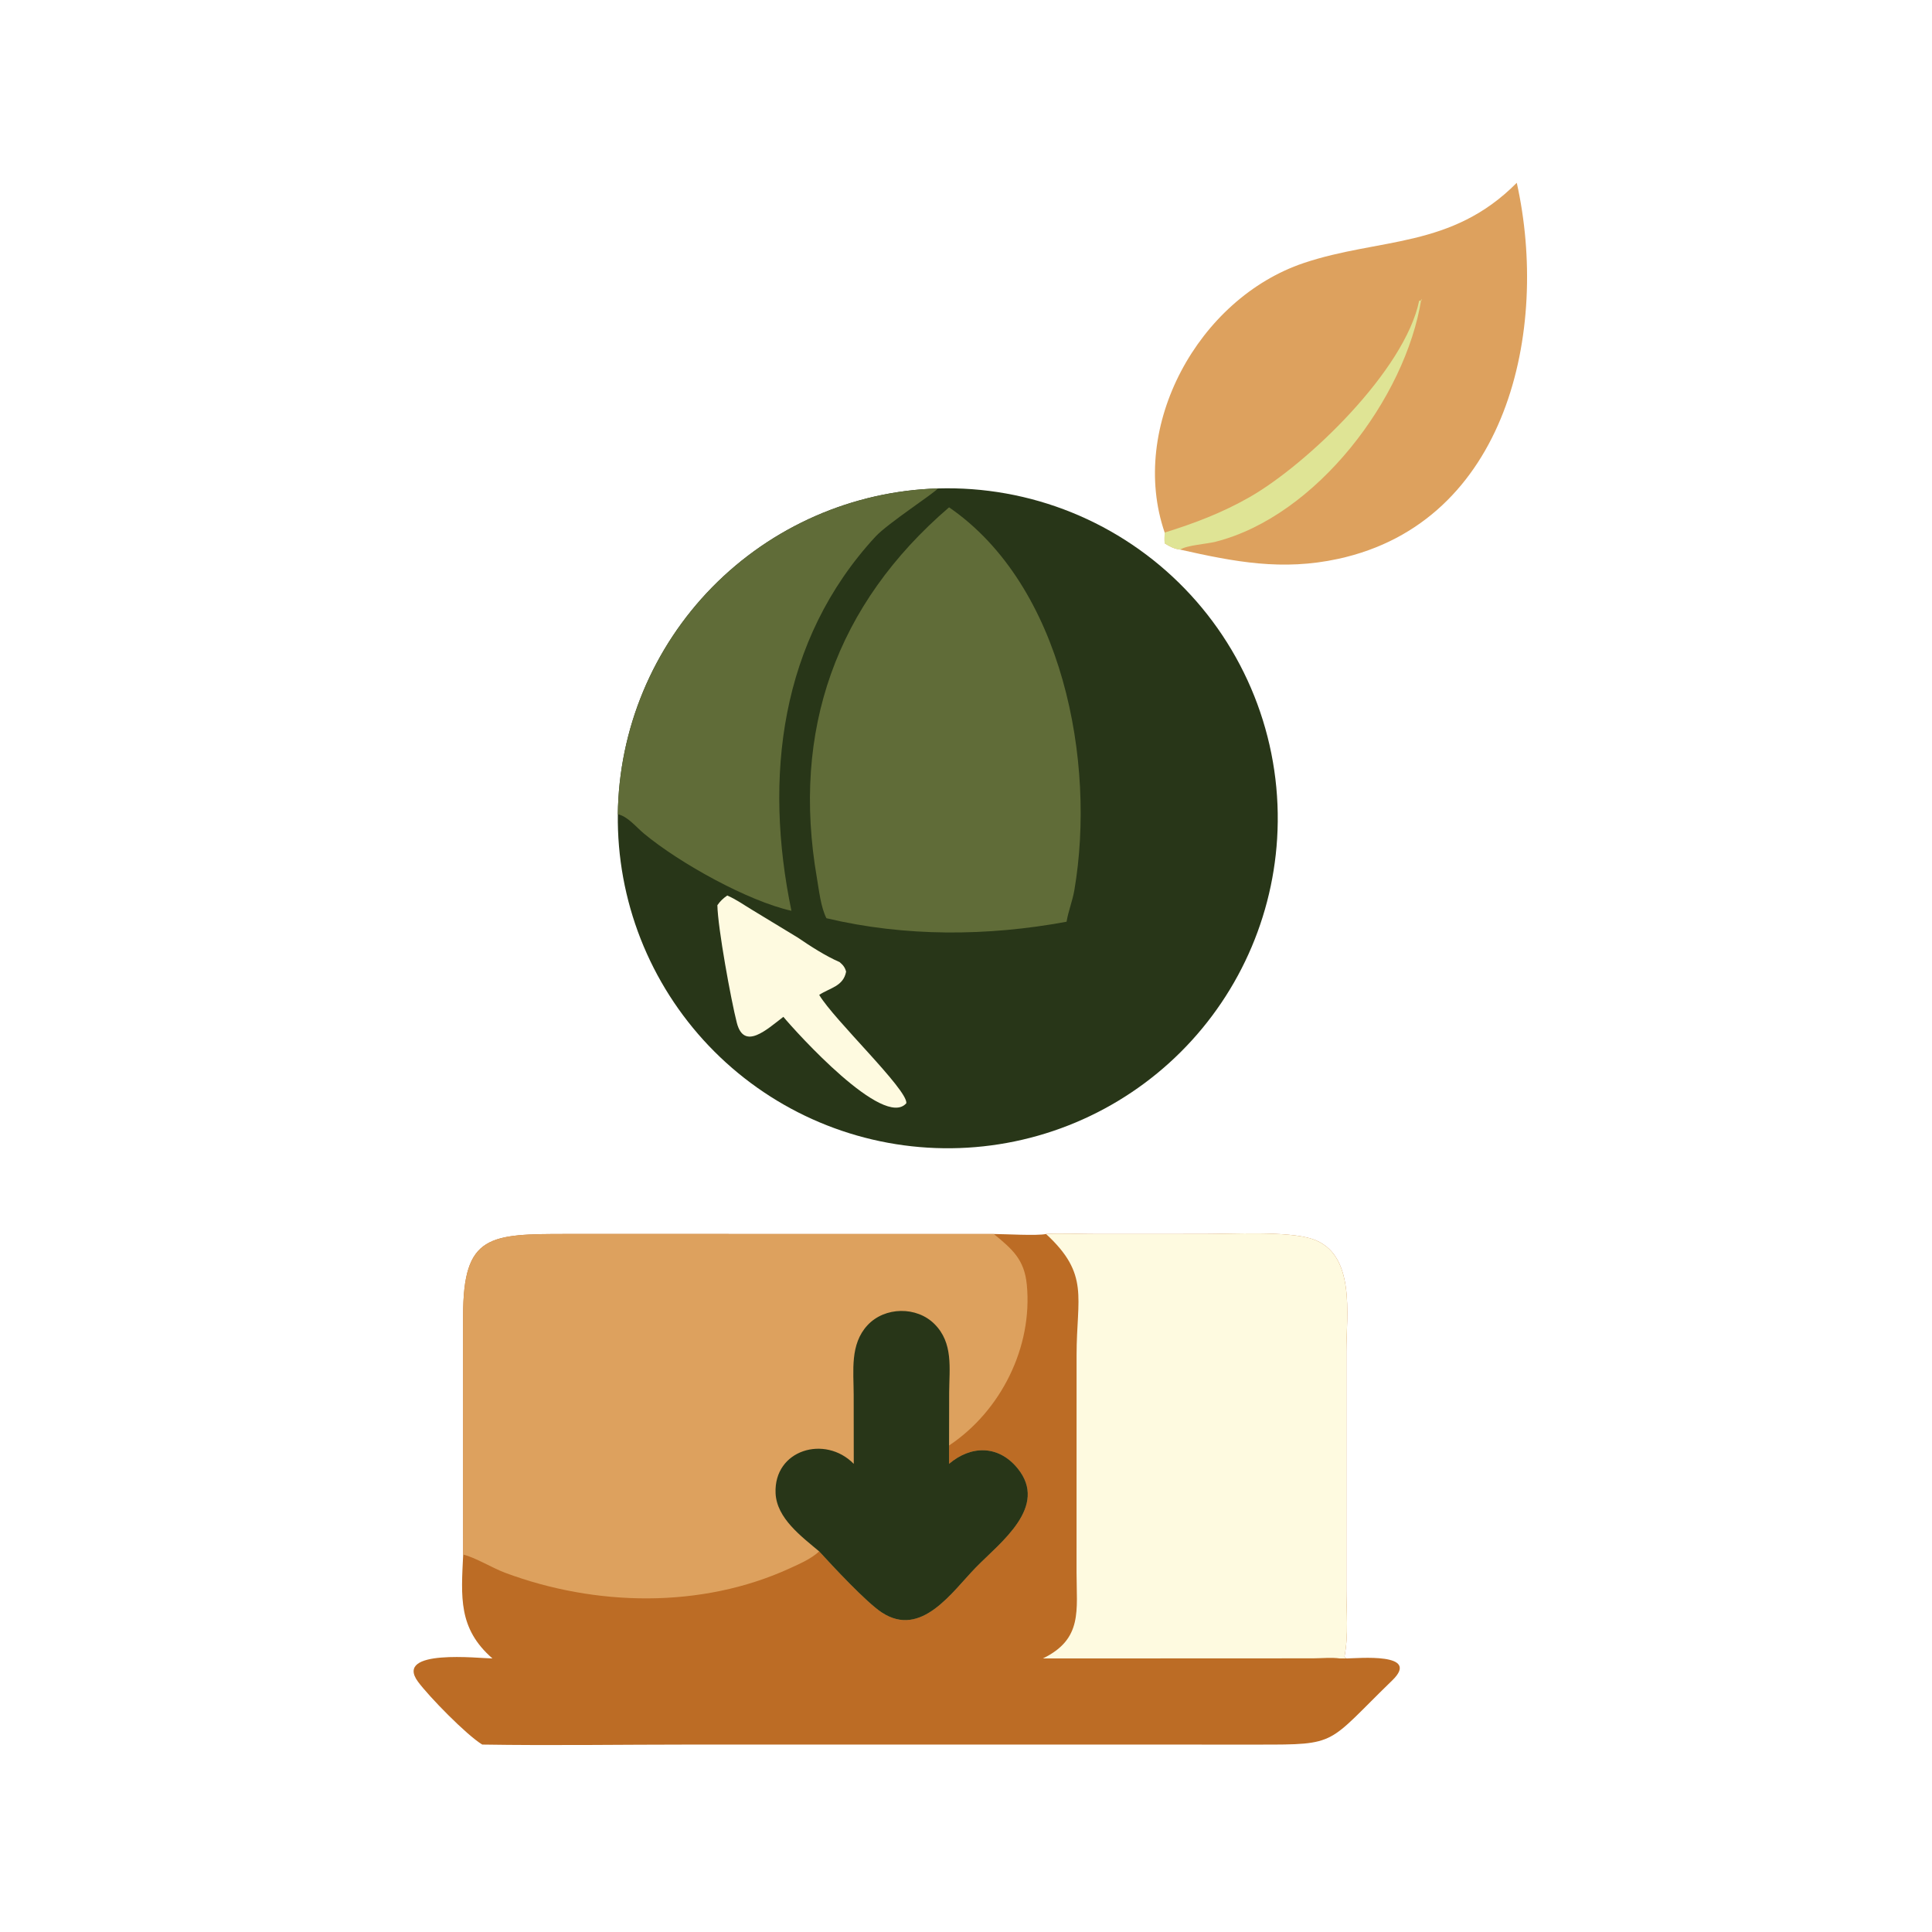
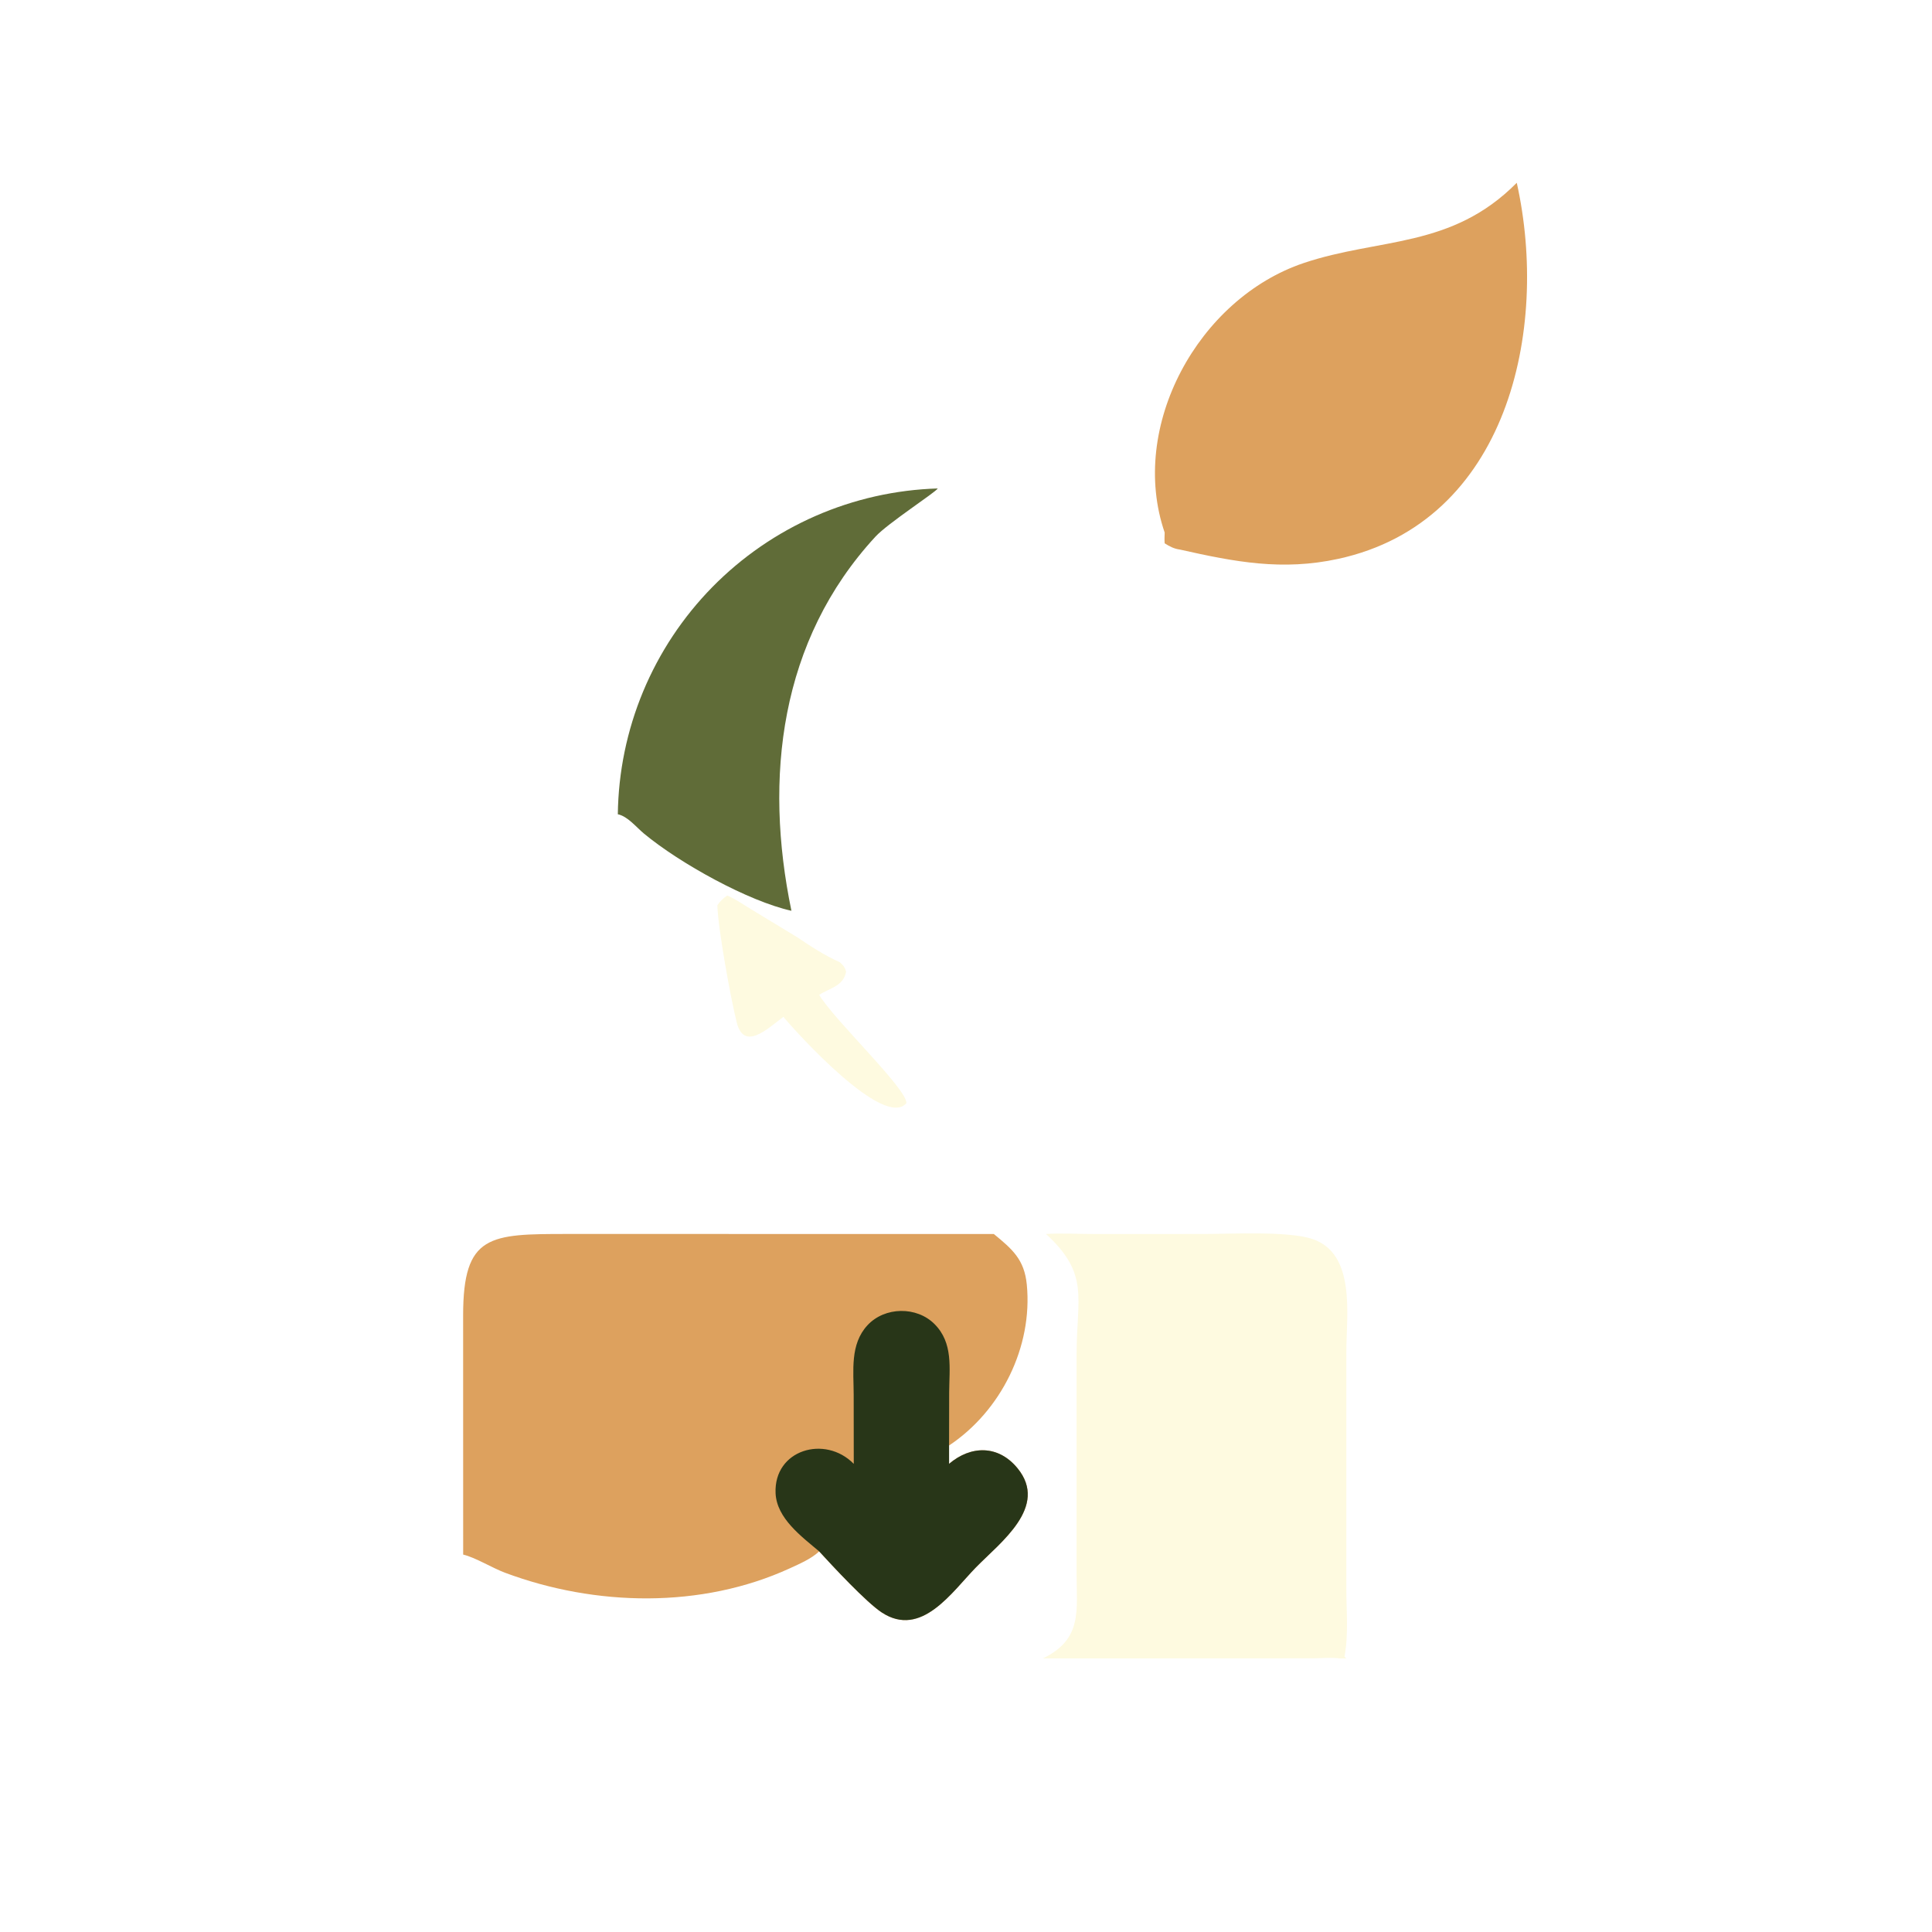
<svg xmlns="http://www.w3.org/2000/svg" width="1024" height="1024">
-   <path fill="#BC6C25" transform="scale(2 2)" d="M122.746 411.981L122.734 348.612C122.729 327.123 129.753 327.015 150.436 327.016L263.372 327.021C266.244 327.027 274.845 327.537 277.209 327.021C280.899 326.756 286.86 327.054 290.874 327.029L319.009 327.015C326.414 327.018 341.19 326.197 347.687 328.31C359.437 332.132 356.795 348.643 356.798 358.033L356.796 421.156C356.793 427.04 357.414 433.21 356.303 439.022L356.79 439.507C359.848 439.484 376.664 437.853 368.957 445.324C351.506 462.242 354.792 462.361 333.515 462.337L183.12 462.329C164.696 462.329 146.22 462.625 127.802 462.328C123.581 459.758 113.703 449.628 110.792 445.697C104.226 436.83 127.119 439.498 130.502 439.507C121.376 431.555 122.219 423.177 122.746 411.981Z" />
  <path fill="#DDA15E" transform="scale(2 2)" d="M122.746 411.981L122.734 348.612C122.729 327.123 129.753 327.015 150.436 327.016L263.372 327.021C268.281 331.058 271.466 333.756 272.115 340.447C273.714 356.932 265.292 373.898 251.51 383.073L251.51 387.934C257.345 382.973 264.604 382.936 269.651 389.097C277.991 399.279 265.071 408.776 258.657 415.342C252.306 421.842 244.188 434.187 233.705 427.336C229.556 424.625 220.667 415.039 217.095 411.136C215 413.1 211.924 414.423 209.331 415.612C185.89 426.36 157.788 425.733 133.856 416.798C130.4 415.507 125.992 412.746 122.746 411.981Z" />
  <path fill="#283618" transform="scale(2 2)" d="M226.256 387.934L226.235 369.599C226.222 363.284 225.209 356.238 229.905 351.19C234.484 346.268 242.926 346.143 247.661 350.894C252.653 355.902 251.585 362.543 251.538 368.973L251.51 383.073L251.51 387.934C257.345 382.973 264.604 382.936 269.651 389.097C277.991 399.279 265.071 408.776 258.657 415.342C252.306 421.842 244.188 434.187 233.705 427.336C229.556 424.625 220.667 415.039 217.095 411.136C212.429 407.201 205.83 402.38 205.537 395.721C205.031 384.192 218.641 380.171 226.256 387.934Z" />
  <path fill="#FEFAE0" transform="scale(2 2)" d="M277.209 327.021C280.899 326.756 286.86 327.054 290.874 327.029L319.009 327.015C326.414 327.018 341.19 326.197 347.687 328.31C359.437 332.132 356.795 348.643 356.798 358.033L356.796 421.156C356.793 427.04 357.414 433.21 356.303 439.022L356.79 439.507L355.084 439.507C352.846 439.192 350.252 439.468 347.978 439.477L276.371 439.507C286.987 434.354 285.292 426.777 285.297 416.76L285.304 359.03C285.314 343.769 288.819 337.72 277.209 327.021Z" />
-   <path fill="#283618" transform="scale(2 2)" d="M248.519 129.444Q249.655 129.41 250.791 129.405Q251.928 129.4 253.064 129.424Q254.2 129.449 255.335 129.503Q256.47 129.557 257.603 129.641Q258.737 129.724 259.867 129.837Q260.998 129.95 262.125 130.093Q263.253 130.235 264.376 130.407Q265.5 130.578 266.618 130.779Q267.737 130.98 268.849 131.209Q269.962 131.439 271.069 131.698Q272.175 131.956 273.275 132.243Q274.374 132.531 275.466 132.846Q276.558 133.162 277.641 133.506Q278.724 133.85 279.798 134.222Q280.871 134.594 281.935 134.994Q282.999 135.393 284.052 135.821Q285.105 136.248 286.146 136.703Q287.188 137.157 288.217 137.638Q289.247 138.12 290.263 138.628Q291.28 139.136 292.283 139.67Q293.285 140.204 294.274 140.764Q295.263 141.325 296.237 141.91Q297.211 142.496 298.169 143.107Q299.127 143.717 300.069 144.353Q301.012 144.988 301.937 145.648Q302.862 146.307 303.77 146.991Q304.678 147.674 305.568 148.381Q306.457 149.088 307.328 149.818Q308.199 150.548 309.051 151.3Q309.903 152.052 310.735 152.826Q311.567 153.6 312.379 154.395Q313.19 155.191 313.981 156.007Q314.772 156.823 315.541 157.66Q316.31 158.496 317.057 159.352Q317.804 160.208 318.529 161.084Q319.254 161.959 319.955 162.853Q320.657 163.747 321.335 164.658Q322.014 165.57 322.668 166.499Q323.322 167.428 323.952 168.374Q324.582 169.32 325.187 170.282Q325.793 171.243 326.372 172.221Q326.952 173.198 327.507 174.19Q328.061 175.182 328.59 176.188Q329.118 177.194 329.62 178.213Q330.122 179.233 330.598 180.265Q331.073 181.297 331.522 182.341Q331.97 183.385 332.391 184.441Q332.812 185.496 333.206 186.562Q333.6 187.628 333.965 188.704Q334.331 189.78 334.669 190.865Q335.007 191.95 335.316 193.043Q335.625 194.137 335.906 195.238Q336.187 196.339 336.439 197.447Q336.691 198.555 336.915 199.669Q337.138 200.783 337.332 201.903Q337.527 203.023 337.692 204.147Q337.857 205.271 337.993 206.399Q338.128 207.528 338.235 208.659Q338.341 209.79 338.418 210.924Q338.495 212.058 338.543 213.193Q338.59 214.329 338.609 215.465Q338.627 216.601 338.615 217.737Q338.604 218.874 338.562 220.009Q338.521 221.145 338.451 222.279Q338.32 224.388 338.087 226.487Q337.854 228.587 337.52 230.673Q337.187 232.759 336.752 234.827Q336.318 236.894 335.785 238.938Q335.251 240.982 334.619 242.998Q333.988 245.014 333.259 246.997Q332.531 248.98 331.708 250.926Q330.885 252.872 329.969 254.775Q329.053 256.679 328.046 258.536Q327.039 260.393 325.943 262.2Q324.848 264.006 323.666 265.757Q322.485 267.509 321.22 269.201Q319.955 270.893 318.61 272.522Q317.265 274.152 315.843 275.714Q314.421 277.276 312.926 278.768Q311.43 280.26 309.864 281.678Q308.298 283.096 306.665 284.437Q305.032 285.777 303.337 287.037Q301.641 288.298 299.887 289.474Q298.132 290.651 296.323 291.742Q294.514 292.833 292.654 293.835Q290.794 294.837 288.888 295.748Q286.982 296.66 285.035 297.478Q283.087 298.296 281.102 299.019Q279.117 299.742 277.099 300.368Q275.082 300.995 273.036 301.523Q270.991 302.051 268.922 302.48Q266.853 302.909 264.766 303.237Q262.68 303.565 260.579 303.793Q258.479 304.02 256.37 304.146Q254.261 304.271 252.149 304.295Q250.036 304.318 247.925 304.24Q245.814 304.162 243.709 303.981Q241.604 303.801 239.51 303.519Q237.417 303.238 235.339 302.855Q233.261 302.473 231.204 301.99Q229.148 301.508 227.116 300.927Q225.085 300.346 223.085 299.667Q221.084 298.988 219.118 298.214Q217.153 297.44 215.227 296.571Q213.301 295.703 211.419 294.743Q209.538 293.782 207.704 292.732Q205.871 291.682 204.091 290.545Q202.311 289.407 200.587 288.185Q198.864 286.963 197.202 285.659Q195.539 284.356 193.942 282.973Q192.345 281.59 190.816 280.132Q189.287 278.674 187.831 277.144Q186.374 275.614 184.993 274.015Q183.612 272.416 182.31 270.753Q181.008 269.089 179.788 267.365Q178.567 265.64 177.432 263.859Q176.296 262.077 175.248 260.243Q174.2 258.409 173.241 256.526Q172.283 254.643 171.416 252.717Q170.55 250.79 169.777 248.823Q169.005 246.857 168.329 244.856Q167.652 242.854 167.073 240.823Q166.494 238.791 166.014 236.734Q165.533 234.676 165.153 232.598Q164.772 230.52 164.493 228.426Q164.213 226.332 164.035 224.227Q163.857 222.122 163.781 220.011Q163.704 217.899 163.73 215.787Q163.755 213.699 163.881 211.614Q164.006 209.529 164.23 207.452Q164.455 205.376 164.778 203.312Q165.101 201.249 165.523 199.203Q165.944 197.158 166.463 195.135Q166.982 193.111 167.596 191.115Q168.211 189.119 168.92 187.155Q169.63 185.19 170.432 183.262Q171.234 181.333 172.128 179.446Q173.021 177.558 174.004 175.715Q174.986 173.872 176.055 172.077Q177.125 170.283 178.279 168.542Q179.432 166.801 180.668 165.118Q181.904 163.434 183.218 161.811Q184.533 160.188 185.924 158.629Q187.314 157.071 188.777 155.581Q190.241 154.09 191.774 152.672Q193.307 151.253 194.905 149.909Q196.504 148.565 198.166 147.299Q199.827 146.033 201.546 144.848Q203.266 143.663 205.04 142.561Q206.815 141.459 208.64 140.444Q210.465 139.428 212.336 138.5Q214.207 137.573 216.121 136.736Q218.034 135.898 219.986 135.154Q221.937 134.409 223.922 133.758Q225.906 133.107 227.92 132.552Q229.933 131.996 231.971 131.538Q234.008 131.079 236.065 130.718Q238.123 130.358 240.195 130.095Q242.267 129.833 244.349 129.67Q246.431 129.507 248.519 129.444Z" />
  <path fill="#606C38" transform="scale(2 2)" d="M163.73 215.787Q163.755 213.699 163.881 211.614Q164.006 209.529 164.23 207.452Q164.455 205.376 164.778 203.312Q165.101 201.249 165.523 199.203Q165.944 197.158 166.463 195.135Q166.982 193.111 167.596 191.115Q168.211 189.119 168.92 187.155Q169.63 185.19 170.432 183.262Q171.234 181.333 172.128 179.446Q173.021 177.558 174.004 175.715Q174.986 173.872 176.055 172.077Q177.125 170.283 178.279 168.542Q179.432 166.801 180.668 165.118Q181.904 163.434 183.218 161.811Q184.533 160.188 185.924 158.629Q187.314 157.071 188.777 155.581Q190.241 154.09 191.774 152.672Q193.307 151.253 194.905 149.909Q196.504 148.565 198.166 147.299Q199.827 146.033 201.546 144.848Q203.266 143.663 205.04 142.561Q206.815 141.459 208.64 140.444Q210.465 139.428 212.336 138.5Q214.207 137.573 216.121 136.736Q218.034 135.898 219.986 135.154Q221.937 134.409 223.922 133.758Q225.906 133.107 227.92 132.552Q229.933 131.996 231.971 131.538Q234.008 131.079 236.065 130.718Q238.123 130.358 240.195 130.095Q242.267 129.833 244.349 129.67Q246.431 129.507 248.519 129.444C247.942 130.474 235.307 138.64 232.009 142.213C206.61 169.731 202.429 206.167 209.737 241.367C198.353 238.844 180.206 228.834 170.622 220.88C168.629 219.226 166.345 216.326 163.73 215.787Z" />
-   <path fill="#606C38" transform="scale(2 2)" d="M251.51 134.448C281.699 155.2 290.519 201.949 284.71 235.936C284.225 238.769 283.108 241.465 282.652 244.269C261.656 248.151 239.83 248.283 219.004 243.337C217.494 240.304 217.066 236.019 216.488 232.679C209.735 193.594 221.536 160.211 251.51 134.448Z" />
  <path fill="#FEFAE0" transform="scale(2 2)" d="M190.113 239.89C190.883 238.793 191.624 238.077 192.737 237.322C195.067 238.328 197.2 239.855 199.373 241.159L211.422 248.472C214.785 250.764 218.773 253.347 222.496 254.959C223.404 255.73 223.919 256.334 224.228 257.499C223.486 261.391 220.01 261.752 217.095 263.652C220.955 270.208 240.536 288.721 240.193 292.353C234.247 299.323 211.017 273.571 207.601 269.472C203.22 272.817 197.174 278.497 195.263 271.036C193.725 265.033 190.222 245.885 190.113 239.89Z" />
  <path fill="#DDA15E" transform="scale(2 2)" d="M308.65 141.135C299.016 113.067 317.539 79.11 345.521 69.699C365.542 62.966 384.642 65.938 401.959 48.441C410.663 87.499 399.505 138.351 354.645 148.103C339.773 151.335 327.202 148.903 312.743 145.652C311.15 145.439 309.98 144.833 308.65 143.983C308.563 143.044 308.629 142.077 308.65 141.135Z" />
-   <path fill="#DFE495" transform="scale(2 2)" d="M308.65 141.135C316.529 138.693 323.944 135.865 331.124 131.765C346.461 123.006 372.304 98.17 376.09 79.708L376.82 79.56L376.831 79.611L376.663 79.237C372.522 105.496 348.918 136.747 322.159 143.563C319.725 144.183 314.636 144.456 312.743 145.652C311.15 145.439 309.98 144.833 308.65 143.983C308.563 143.044 308.629 142.077 308.65 141.135Z" />
</svg>